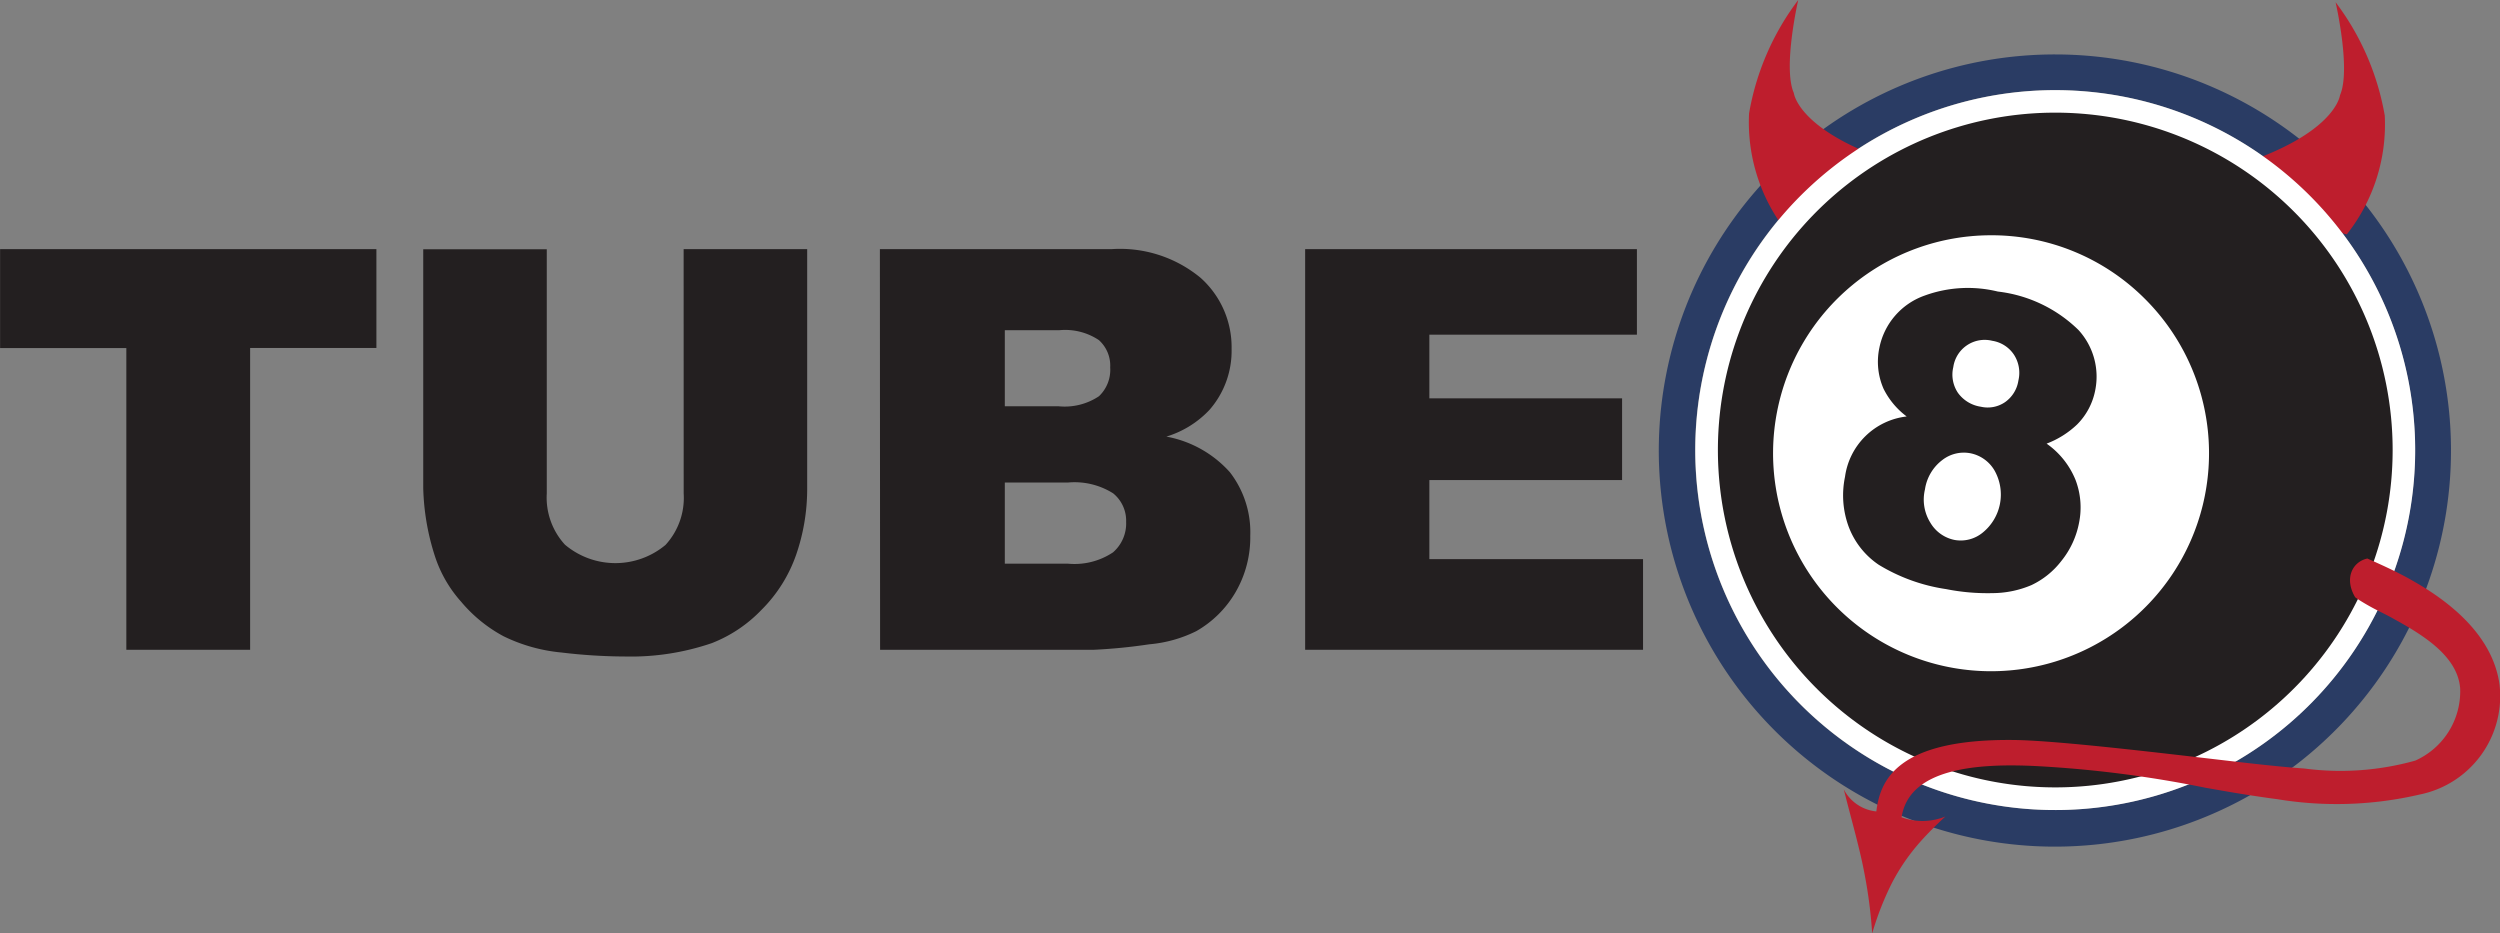
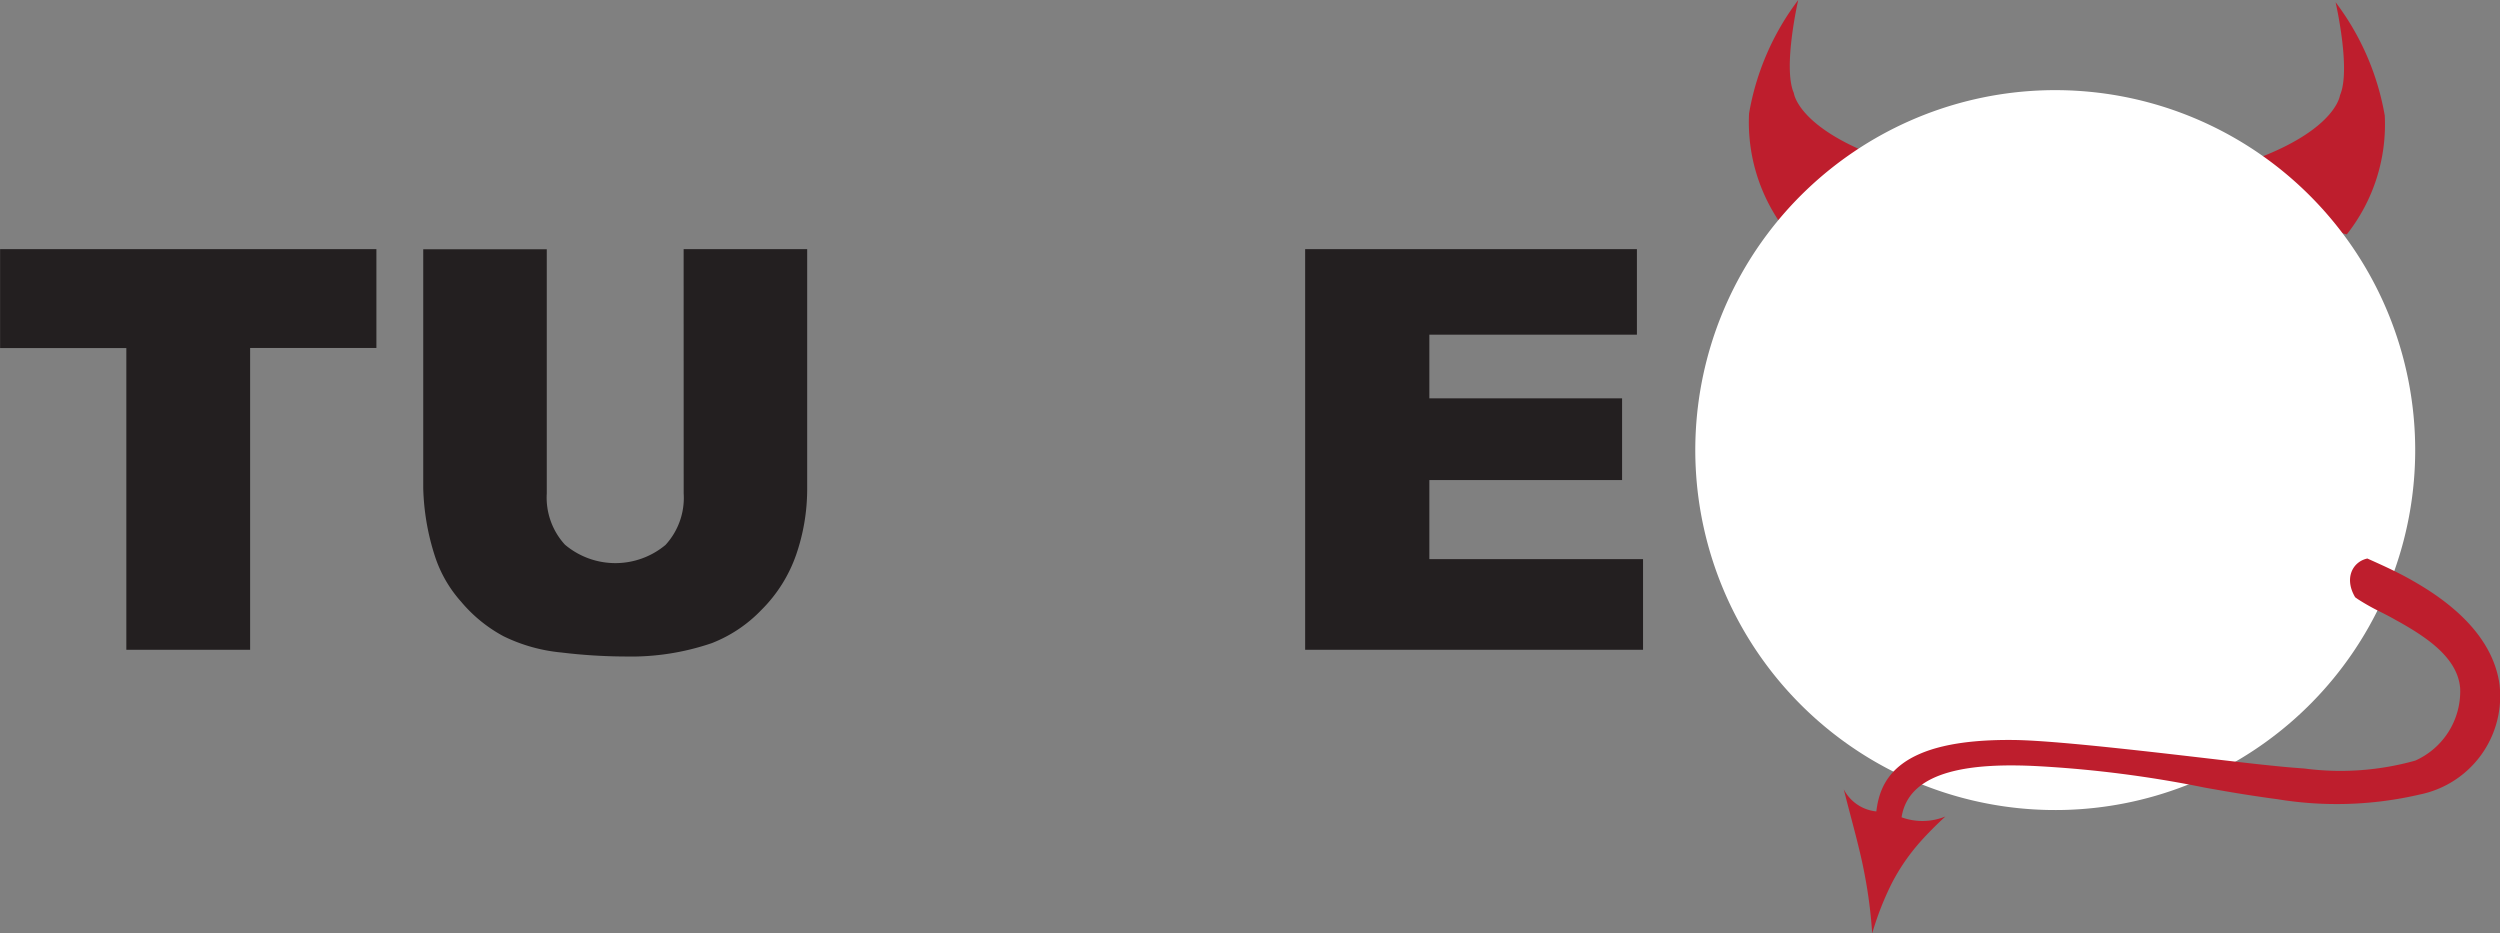
<svg xmlns="http://www.w3.org/2000/svg" id="Group_112" data-name="Group 112" width="101.18" height="37.779" viewBox="0 0 101.18 37.779">
  <rect x="0" y="0" width="101.18" height="37.779" fill="#808080" stroke="none" />
-   <path id="Path_174" data-name="Path 174" d="M99.579,4.158A14.569,14.569,0,1,1,94,5.266,14.567,14.567,0,0,1,99.579,4.158Zm0-1.443A16.031,16.031,0,1,0,110.9,7.41,16.012,16.012,0,0,0,99.579,2.715Z" transform="translate(-16.399 -0.512)" fill="#2a3c64" />
  <path id="Path_175" data-name="Path 175" d="M116.579.111s.631,2.739.178,3.764c0,0-.138,1.3-3.192,2.5,0,0,1.182,2.6,3.468,3.132A7.174,7.174,0,0,0,118.569,4.7,10.579,10.579,0,0,0,116.579.111Z" transform="translate(-22.053 -0.021)" fill="#be1e2d" />
  <path id="Path_176" data-name="Path 176" d="M90.015,0s-.631,2.739-.178,3.764c0,0,.138,1.3,3.193,2.5,0,0-1.182,2.6-3.468,3.133a7.175,7.175,0,0,1-1.537-4.808A10.582,10.582,0,0,1,90.015,0Z" transform="translate(-17.237)" fill="#be1e2d" />
  <path id="Path_177" data-name="Path 177" d="M114.482,19.062a14.568,14.568,0,1,1-4.267-10.3A14.569,14.569,0,0,1,114.482,19.062Z" transform="translate(-16.734 -0.847)" fill="#fff" />
-   <path id="Path_178" data-name="Path 178" d="M113.781,19.274a13.654,13.654,0,1,1-1.039-5.226A13.652,13.652,0,0,1,113.781,19.274Z" transform="translate(-16.946 -1.059)" fill="#231f20" />
-   <path id="Path_179" data-name="Path 179" d="M98.038,11.734a8.822,8.822,0,1,0,6.241,2.551A8.765,8.765,0,0,0,98.038,11.734Z" transform="translate(-17.492 -2.212)" fill="#fff" />
  <path id="Path_180" data-name="Path 180" d="M.8,12.425h15.23v4H10.919V28.64H5.909V16.429H.8Z" transform="translate(-0.796 -2.342)" fill="#231f20" />
  <path id="Path_181" data-name="Path 181" d="M32.443,12.425h5v9.657a8.137,8.137,0,0,1-.447,2.714,5.856,5.856,0,0,1-1.406,2.232,5.6,5.6,0,0,1-2.007,1.343,10.118,10.118,0,0,1-3.506.541,22.116,22.116,0,0,1-2.582-.162,6.75,6.75,0,0,1-2.339-.657,5.851,5.851,0,0,1-1.72-1.4,5.144,5.144,0,0,1-1.067-1.866,9.677,9.677,0,0,1-.465-2.742V12.429h5v9.885a2.823,2.823,0,0,0,.735,2.072,3.165,3.165,0,0,0,4.07.011,2.817,2.817,0,0,0,.736-2.083Z" transform="translate(-4.775 -2.342)" fill="#231f20" />
-   <path id="Path_182" data-name="Path 182" d="M44.679,12.423h9.379a5.113,5.113,0,0,1,3.6,1.161,3.761,3.761,0,0,1,1.255,2.875,3.629,3.629,0,0,1-.893,2.467,3.985,3.985,0,0,1-1.747,1.084,4.553,4.553,0,0,1,2.572,1.443,3.976,3.976,0,0,1,.824,2.572,4.415,4.415,0,0,1-.587,2.267,4.3,4.3,0,0,1-1.6,1.593,5.3,5.3,0,0,1-1.9.531,21.932,21.932,0,0,1-2.245.222h-8.65Zm5.056,6.36h2.178a2.5,2.5,0,0,0,1.631-.406A1.471,1.471,0,0,0,54,17.21a1.386,1.386,0,0,0-.459-1.106,2.464,2.464,0,0,0-1.6-.4H49.735Zm0,6.37h2.554a2.81,2.81,0,0,0,1.825-.458,1.548,1.548,0,0,0,.531-1.233,1.427,1.427,0,0,0-.525-1.155,2.93,2.93,0,0,0-1.841-.437H49.735Z" transform="translate(-9.068 -2.34)" fill="#231f20" />
  <path id="Path_183" data-name="Path 183" d="M65.888,12.425H79.315v3.462h-8.4v2.577h7.8v3.307h-7.8v3.2h8.648V28.64H65.888Z" transform="translate(-13.066 -2.342)" fill="#231f20" />
-   <path id="Path_184" data-name="Path 184" d="M95.287,19.559a3.145,3.145,0,0,1-.932-1.118,2.722,2.722,0,0,1-.169-1.658,2.83,2.83,0,0,1,1.834-2.114,5.105,5.105,0,0,1,2.962-.162,5.581,5.581,0,0,1,3.262,1.556,2.793,2.793,0,0,1,.676,2.447,2.678,2.678,0,0,1-.73,1.375,3.678,3.678,0,0,1-1.236.777,3.308,3.308,0,0,1,1.171,1.469,3.118,3.118,0,0,1,.142,1.735,3.5,3.5,0,0,1-.718,1.547,3.308,3.308,0,0,1-1.208.974,4.062,4.062,0,0,1-1.565.325,8.578,8.578,0,0,1-1.885-.162,7.277,7.277,0,0,1-2.73-.985,3.231,3.231,0,0,1-1.228-1.57,3.675,3.675,0,0,1-.138-1.988,2.846,2.846,0,0,1,2.49-2.444Zm.743,2.96a1.768,1.768,0,0,0,.221,1.345,1.47,1.47,0,0,0,.974.695,1.4,1.4,0,0,0,1.136-.291,1.981,1.981,0,0,0,.487-2.516,1.459,1.459,0,0,0-.973-.7,1.42,1.42,0,0,0-1.136.269,1.824,1.824,0,0,0-.708,1.194Zm1.148-4.956a1.322,1.322,0,0,0,.187,1.042,1.393,1.393,0,0,0,.928.563,1.238,1.238,0,0,0,.98-.186,1.305,1.305,0,0,0,.539-.872,1.348,1.348,0,0,0-.18-1.049,1.294,1.294,0,0,0-.875-.561,1.283,1.283,0,0,0-1.579,1.062Z" transform="translate(-18.124 -2.707)" fill="#231f20" />
  <path id="Path_185" data-name="Path 185" d="M119.29,32.946c-.279-1.978-2-3.327-3.461-4.161-.277-.162-.545-.3-.791-.422-.385-.189-.72-.338-.961-.447l-.135-.061c-.609.133-.945.812-.493,1.569.037.028.081.057.122.086a9.013,9.013,0,0,0,.921.515c.146.074.285.145.4.208s.243.136.377.209c1.055.6,2.353,1.439,2.43,2.693a3.071,3.071,0,0,1-1.821,2.9,11.212,11.212,0,0,1-4.489.319c-.4-.028-.79-.062-1.16-.1-.1-.011-.208-.02-.308-.032-.283-.028-.665-.071-1.111-.122-2.555-.293-7.32-.881-9.174-.9-4.755-.054-5.417,1.65-5.567,2.891a1.672,1.672,0,0,1-1.318-.893c.112.446.219.85.32,1.234.114.433.219.837.315,1.238.081.33.151.659.215,1a19.238,19.238,0,0,1,.3,2.359,12.01,12.01,0,0,1,.8-2.043,8.309,8.309,0,0,1,.465-.786,8.463,8.463,0,0,1,.711-.913c.291-.325.617-.649.985-.991a2.456,2.456,0,0,1-1.771.033c.3-1.953,2.955-2.206,5.528-2.069a46.721,46.721,0,0,1,6.771.873c.467.081.952.169,1.472.252.376.06.771.119,1.193.179.081.01.162.021.243.032a14.793,14.793,0,0,0,5.767-.19A4.065,4.065,0,0,0,119.29,32.946Z" transform="translate(-18.13 -5.251)" fill="#be1e2d" />
</svg>